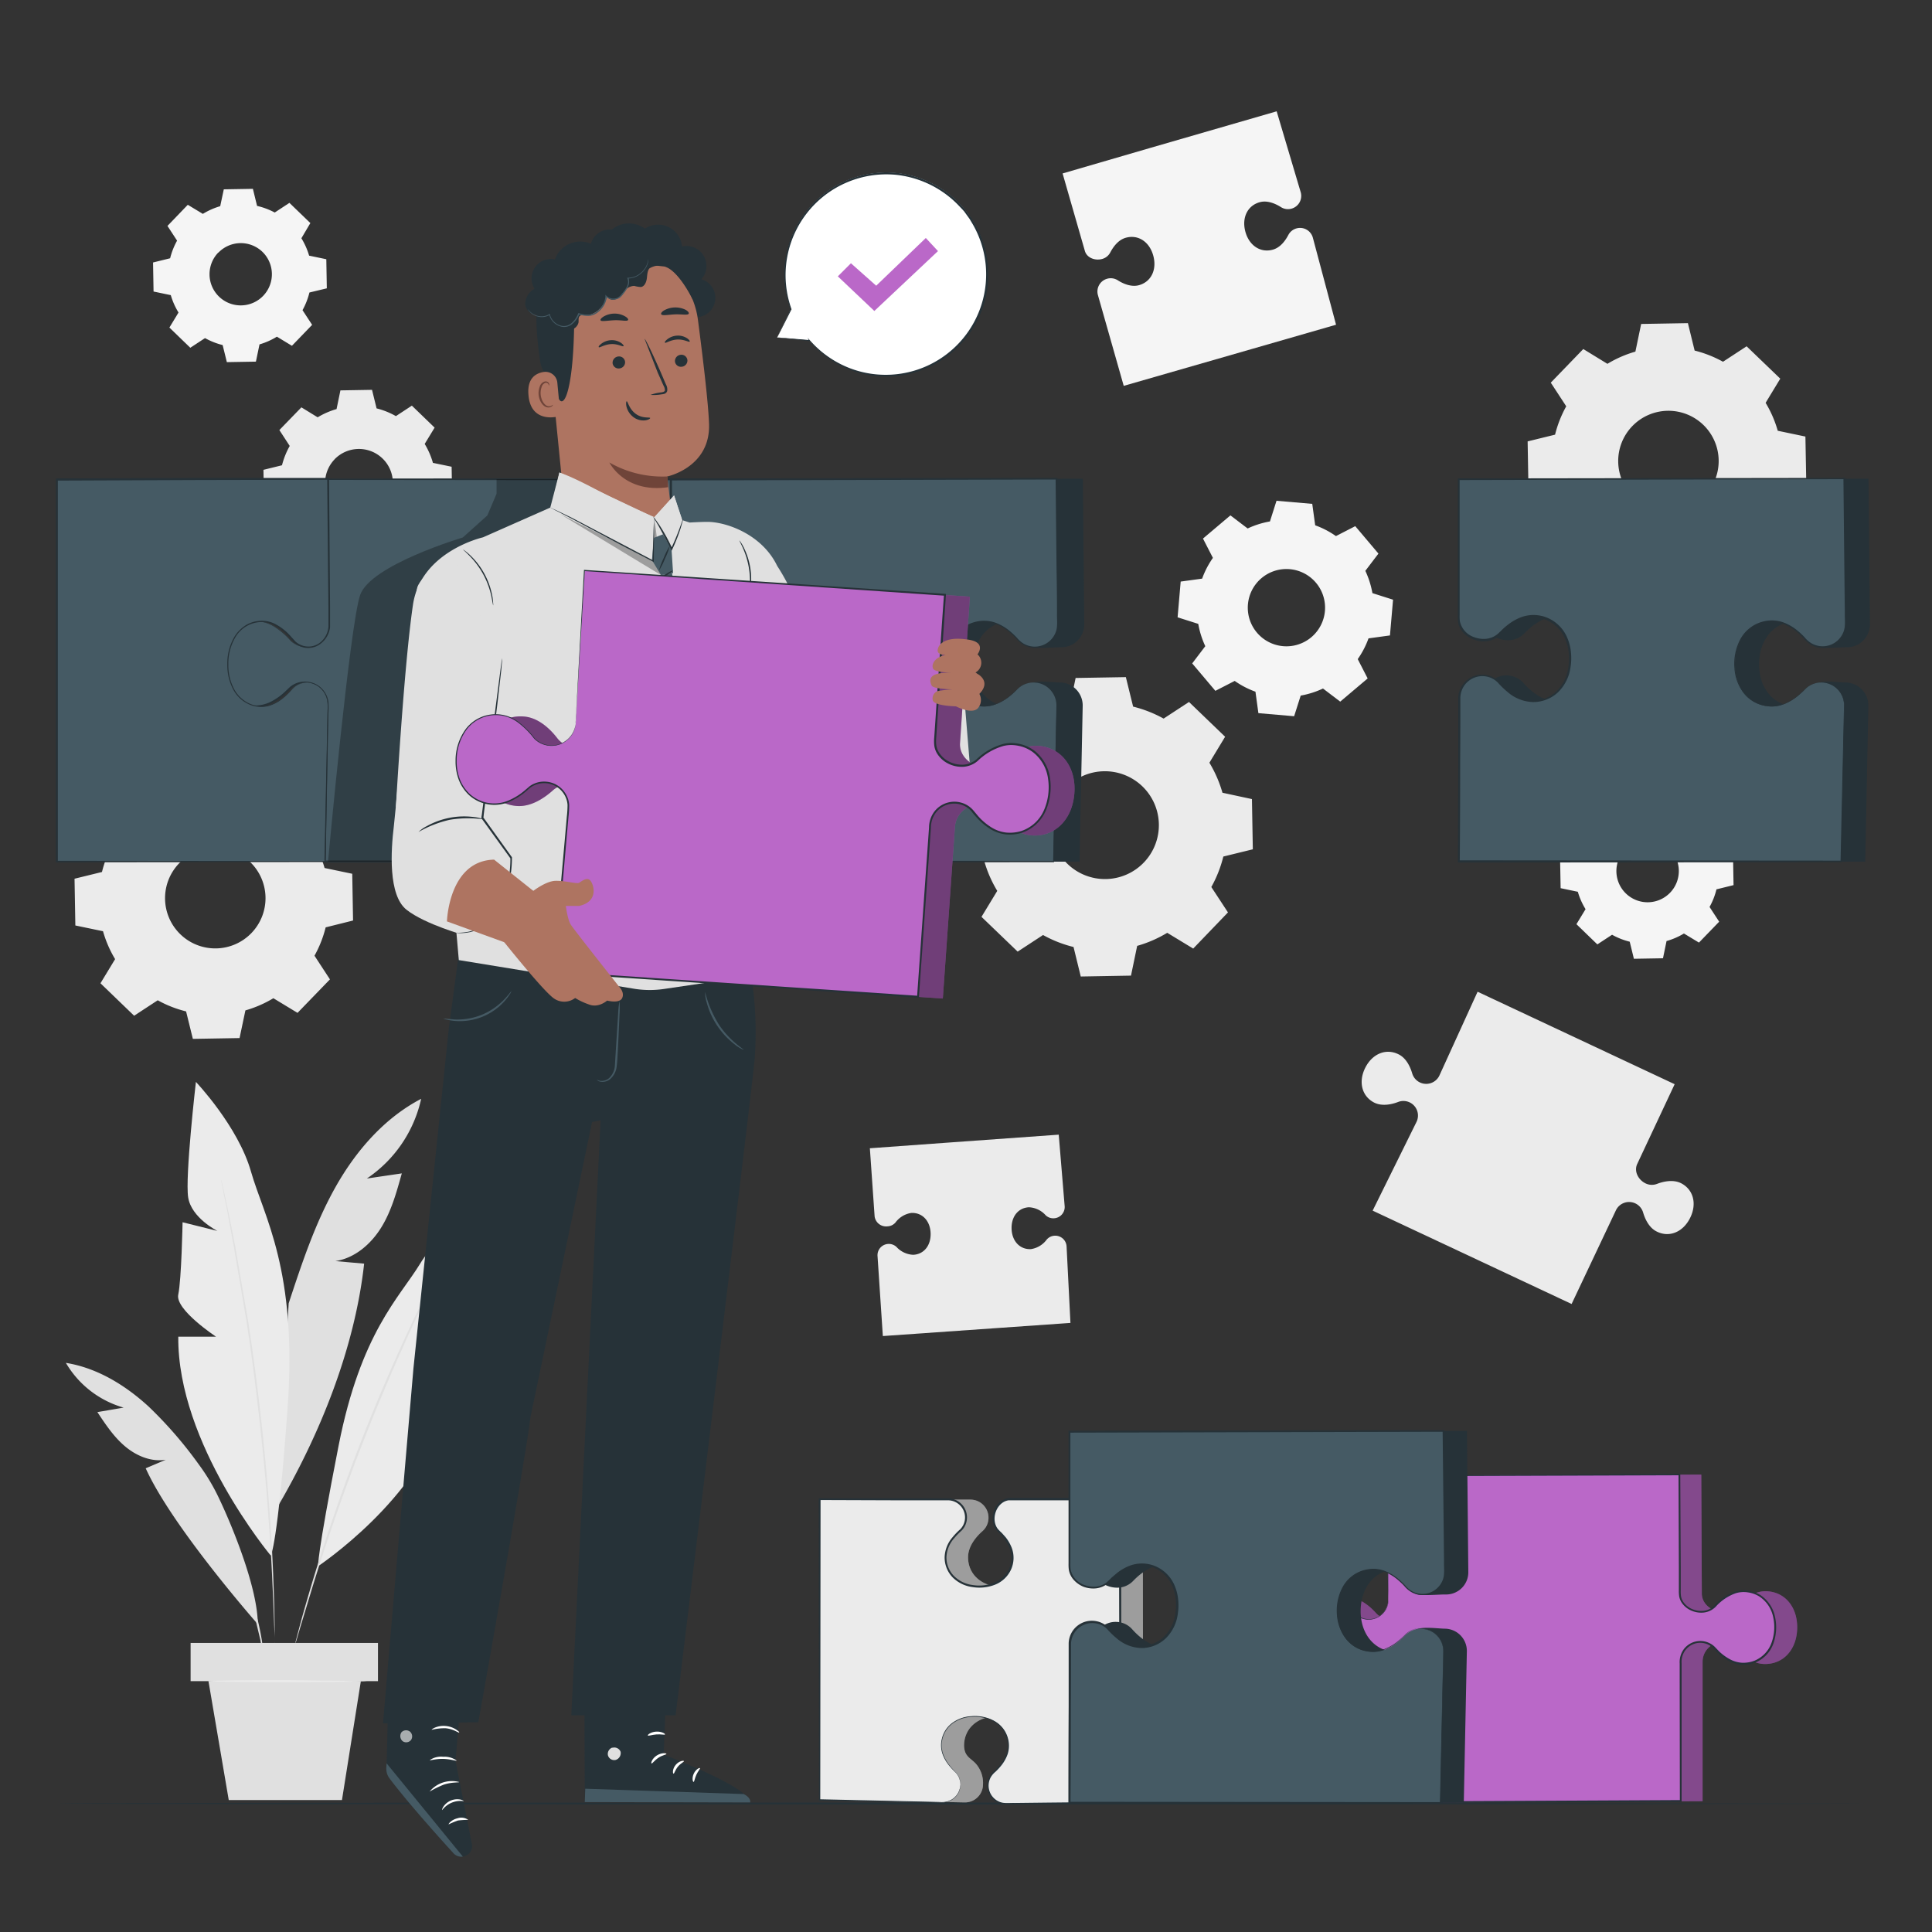
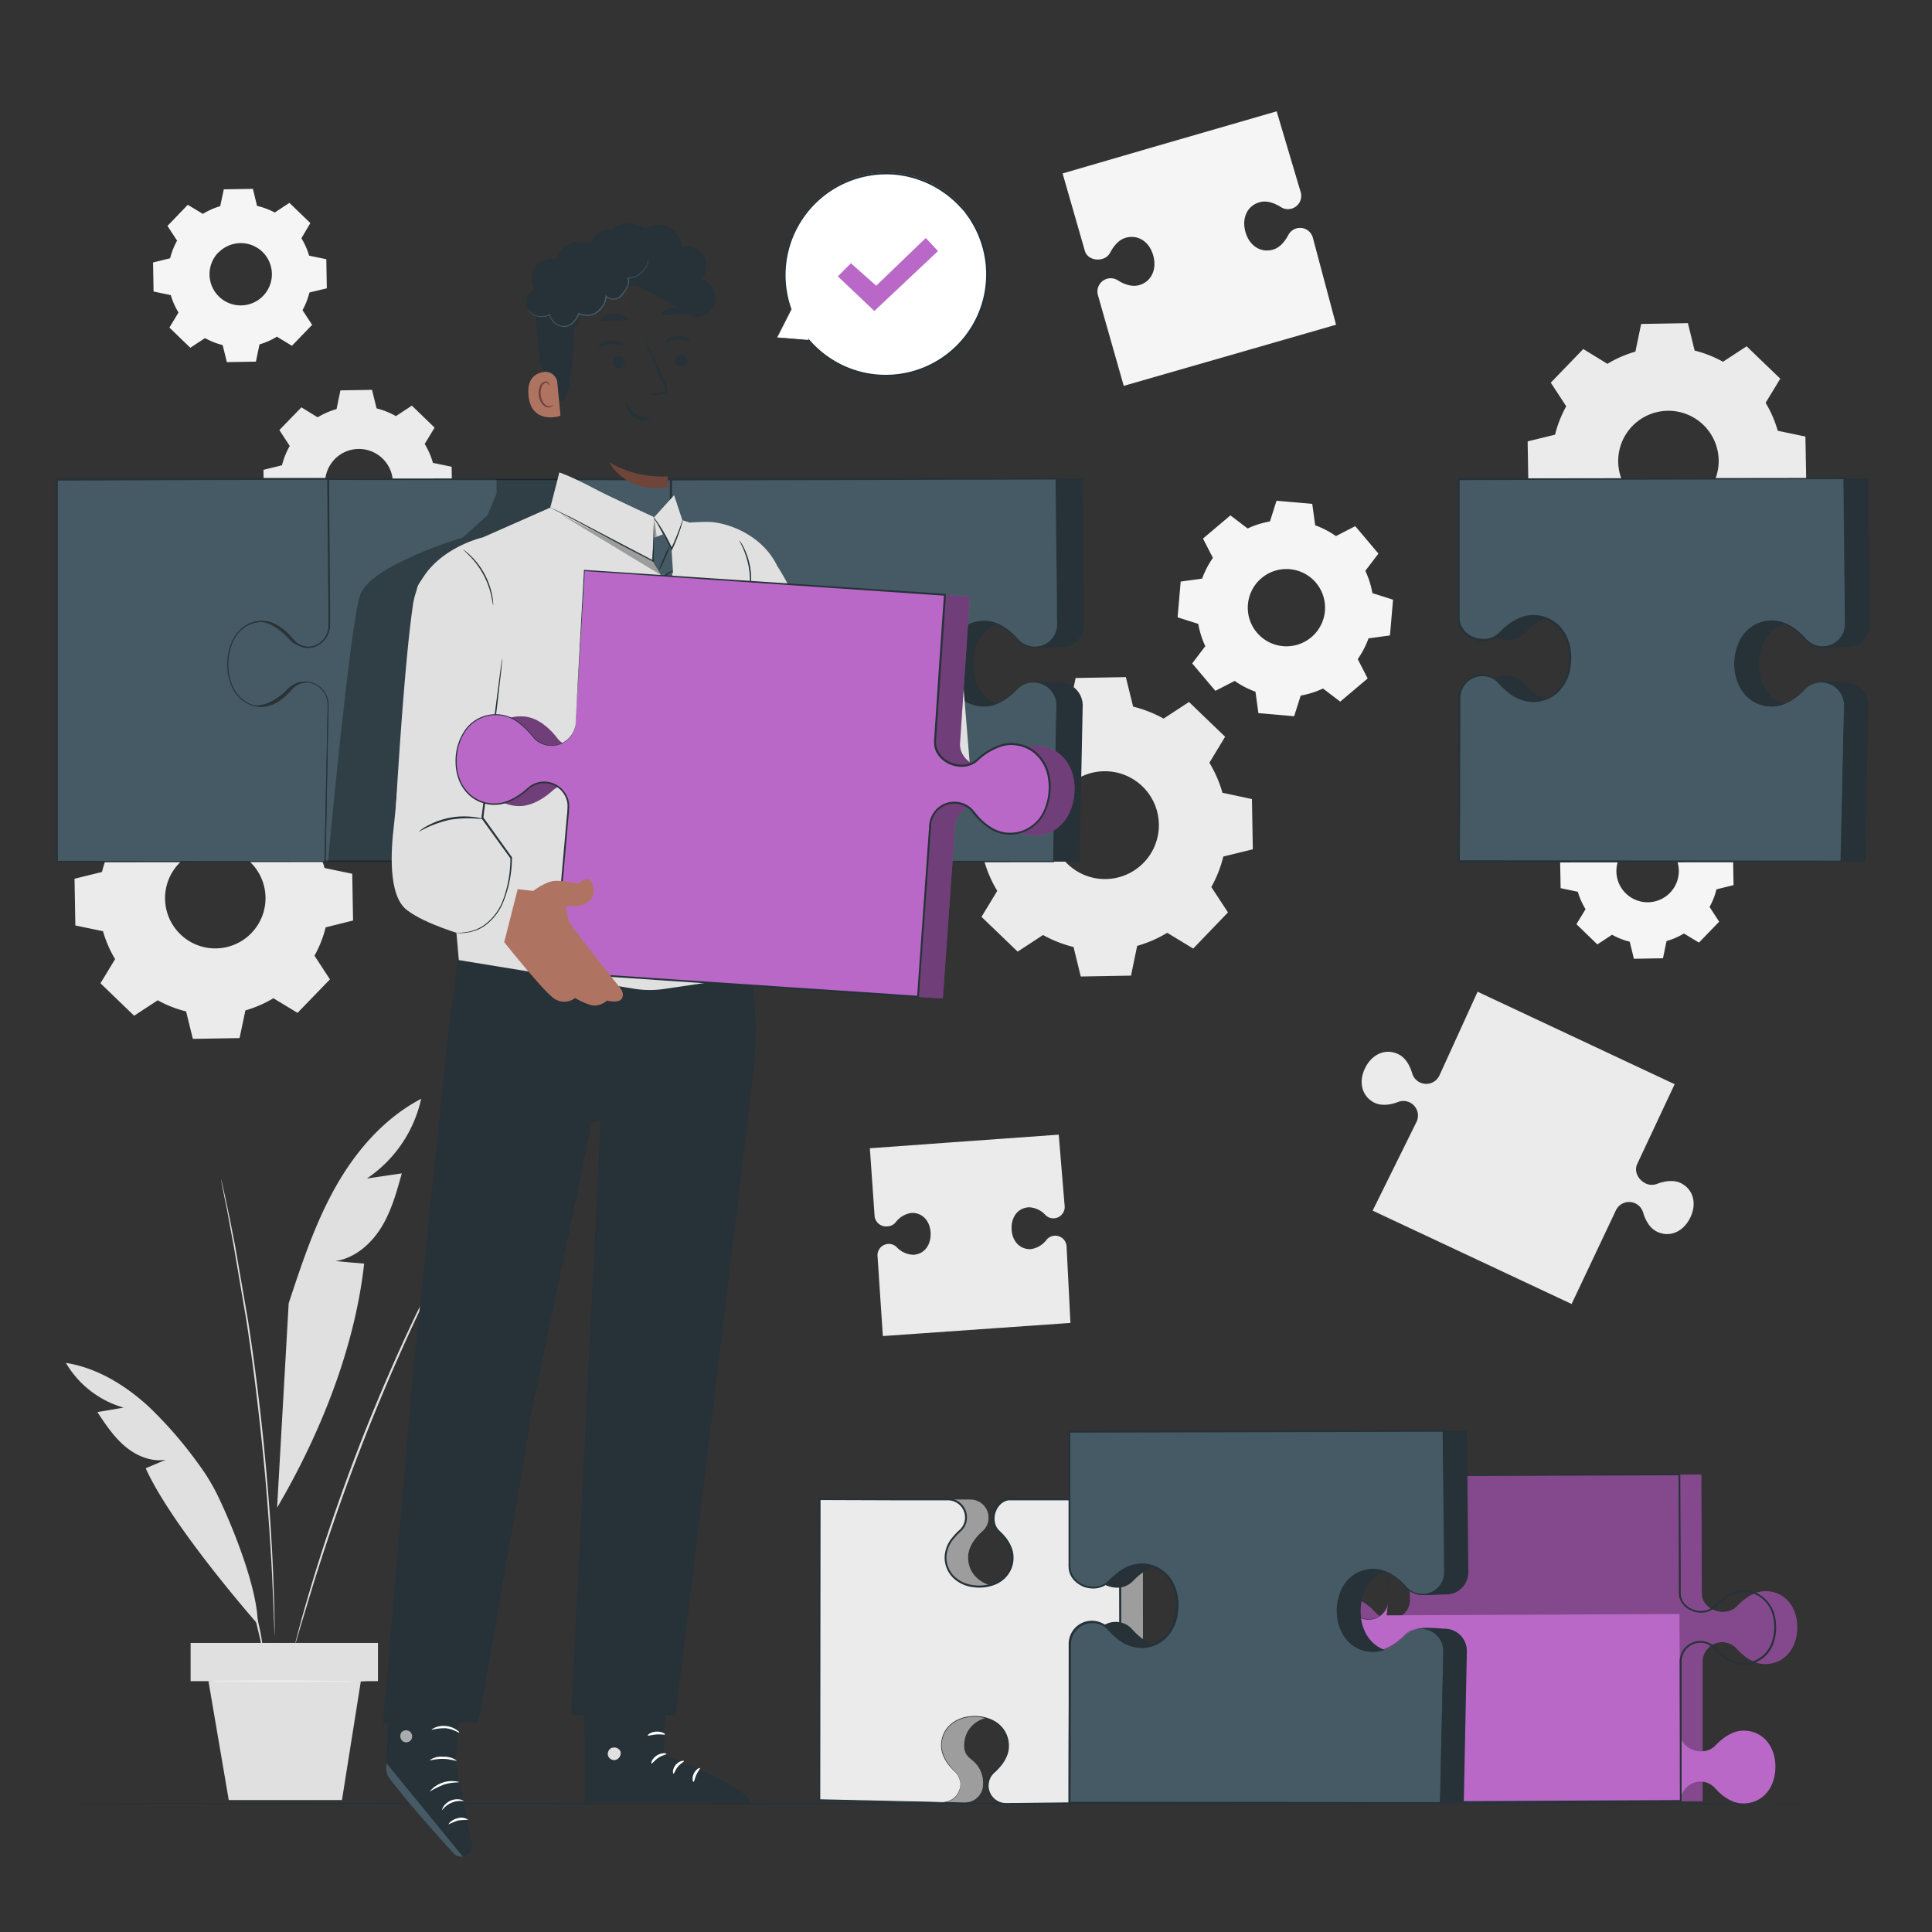
<svg xmlns="http://www.w3.org/2000/svg" width="500" height="500">
  <rect width="100%" height="100%" fill="#333333" stroke="none" />
  <style>.B{fill:#263238}.C{fill:#455a64}.D{fill:#e0e0e0}.E{fill:#ebebeb}.F{fill:#ba68c8}.G{fill:#ae7461}</style>
  <path d="M372.49,278.4a3.78,3.78,0,0,1-7-.56c-.46-1.58-1.48-4-3.58-5-3.24-1.6-6.79-.12-8.61,3.55s-.82,7.4,2.42,9c2.09,1,4.63.38,6.16-.22a3.77,3.77,0,0,1,4.7,5.2l-11.34,22.94,51.49,24.16,11.49-24.29a3.78,3.78,0,0,1,7,.56c.46,1.58,1.48,4,3.58,5,3.24,1.6,6.79.12,8.61-3.56s.82-7.39-2.42-9c-2.09-1-4.63-.38-6.16.21a3.71,3.71,0,0,1-3-.15c-1.86-.92-3-3.12-2.12-5l9.69-20.65-51-23.93Z" class="E" />
  <path d="M297.45,38.35,275,44.89l5.75,20c.49,1.83,2.62,2.63,4.45,2.14a3.36,3.36,0,0,0,2.13-1.68c.7-1.33,2-3.29,4.1-3.84,3.18-.85,6.09,1.1,7.05,4.71s-.58,6.75-3.77,7.6c-2.05.54-4.2-.49-5.46-1.3a3.39,3.39,0,0,0-2.69-.39,3.43,3.43,0,0,0-2.43,4.2l6.69,23.53,33.12-9.53,19.44-5.6,2.39-.69-6-22.51a3.43,3.43,0,0,0-4.2-2.43,3.39,3.39,0,0,0-2.13,1.68c-.7,1.33-2,3.3-4.1,3.85-3.18.85-6.09-1.11-7.05-4.71s.58-6.75,3.77-7.6c2.05-.55,4.2.49,5.46,1.29a3.39,3.39,0,0,0,2.69.4,3.43,3.43,0,0,0,2.43-4.2l-6.24-21-32.92,9.53" fill="#f5f5f5" />
  <path d="M245 295.73l-19.88 1.44 1.23 17.63a3 3 0 0 0 3.32 2.58 2.87 2.87 0 0 0 2.08-1 6.23 6.23 0 0 1 4.09-2.47c2.8-.14 4.87 2 5 5.18s-1.68 5.51-4.48 5.65a6.21 6.21 0 0 1-4.32-2 2.88 2.88 0 0 0-2.17-.81 2.92 2.92 0 0 0-2.77 3.06l1.38 20.78 29.27-2.05 17.16-1.2 2.12-.15-1-19.79a2.93 2.93 0 0 0-3.07-2.78 2.87 2.87 0 0 0-2.07 1 6.22 6.22 0 0 1-4.09 2.47c-2.8.14-4.87-2-5-5.18s1.68-5.51 4.48-5.65a6.17 6.17 0 0 1 4.32 2.05 2.84 2.84 0 0 0 2.17.8 2.92 2.92 0 0 0 2.77-3.06L274 293.65l-29 2.08" class="E" />
  <path d="M109,284.37c-9.58,5-16.94,13.52-22.22,22.93s-8.69,19.75-12.07,30l-3,52.89c11.15-19,20.11-41.28,22.53-63.16l-7.43-.66c5-.76,9.16-4.37,11.82-8.64s4-9.21,5.36-14.06L94.94,305A33.56,33.56,0,0,0,109,284.37Z" class="D" />
-   <path d="M70.07 402.58s-24.21-29-23.93-56.64h9.78s-10.63-7-9.79-10.9 1.12-18.72 1.12-18.72l9 2.24s-6.71-3.36-7.55-8.66 2-29.9 2-29.9 10.9 11.45 14.25 23.19 12.05 25.43 9.48 61.19-4.36 38.2-4.36 38.2zm12.27 2.74s26.23-17.47 32.06-39.78l-7.86-2.14s10.07-3.29 10.25-6.62 3.21-15.29 3.21-15.29l-7.68-.16s6.13-1.23 8-5.32 5-24.46 5-24.46-11.32 6.82-16.62 15.53-15.33 17.78-21.08 47.1-5.28 31.14-5.28 31.14z" class="E" />
  <g class="D">
    <path d="M57.22 305.26a1.31 1.31 0 0 1 .09.3l.22.89.77 3.44 1.16 5.46 1.42 7.24 3.27 18.94c1.13 7.14 2.18 15 3.15 23.33s1.69 16.22 2.25 23.43a522.43 522.43 0 0 1 1.15 19.19l.26 7.38.12 5.58v3.52.92.31a1.61 1.61 0 0 1 0-.31v-.92c0-.84-.08-2-.13-3.52l-.21-5.57-.34-7.37c-.26-5.46-.7-12-1.25-19.17s-1.35-15.12-2.3-23.41-2-16.16-3.11-23.31l-3.22-18.95-1.35-7.26c-.35-2.14-.76-4-1.07-5.47l-.68-3.45c-.06-.38-.12-.68-.16-.91a1.77 1.77 0 0 1-.04-.31zm9.49 115.07s-22.16-25.14-29-40.34l5.2-2.21c-3.77.62-7.62-1-10.54-3.46s-5.06-5.69-7.17-8.87l6.8-1.16a25.37 25.37 0 0 1-14.95-11.58c8.08 1.29 15.38 5.77 21.4 11.29a106.85 106.85 0 0 1 13 15 51.36 51.36 0 0 1 5 8.28c3.73 7.72 10.27 23.82 10.26 33.05zm48.04-94.15a1.42 1.42 0 0 1-.1.26l-.34.73L113 330l-4.9 10.29a546.32 546.32 0 0 0-14.76 34.51c-5.3 13.68-9.5 26.31-12.34 35.49l-3.3 10.9-.88 3-.24.77c-.06.17-.1.26-.1.26a.78.78 0 0 1 0-.27c.06-.21.12-.47.2-.78l.79-3c.69-2.6 1.75-6.35 3.14-11 2.76-9.22 6.92-21.86 12.21-35.56s10.73-25.85 14.89-34.53l5.05-10.22 1.43-2.75.38-.71a1 1 0 0 1 .18-.22z" />
    <path d="M68.59 431.1a1.33 1.33 0 0 1-.11-.46l-.23-1.33-.87-4.89-1.7-7.16c-.7-2.68-1.67-5.56-2.79-8.55l-3.56-8.27-3.46-6.5-2.57-4.24-.72-1.15a2.73 2.73 0 0 1-.22-.42 2.97 2.97 0 0 0 .31.36l.8 1.09 2.72 4.17 3.57 6.47c1.25 2.47 2.48 5.3 3.62 8.3s2 5.93 2.76 8.62 1.25 5.14 1.6 7.21l.71 4.93.13 1.35a1.67 1.67 0 0 1 .01.47z" />
    <path d="M49.33 425.19h48.49v9.89H49.33z" />
    <path d="M53.95 435.08l5.25 30.77h29.3l4.89-30.77H53.95z" />
  </g>
  <path d="M94.85 435.08c0 .14-9.17.26-20.49.26s-20.48-.12-20.48-.26 9.17-.26 20.48-.26l20.49.26zM269 186.54a31.63 31.63 0 0 1 7.77-3.38l1.6-7.7 13-.22 1.88 7.63a32.21 32.21 0 0 1 7.89 3.1l6.57-4.3 9.35 9-4.07 6.72a32 32 0 0 1 3.38 7.77l7.63 1.64.23 13-7.63 1.87a31.85 31.85 0 0 1-3.11 7.89l4.31 6.57-9 9.36-6.72-4.08a31.87 31.87 0 0 1-7.78 3.38l-1.6 7.7-13 .23-1.87-7.64a31.66 31.66 0 0 1-7.89-3.1l-6.57 4.3-9.36-9 4.08-6.72a31.42 31.42 0 0 1-3.38-7.77l-7.7-1.6-.23-13 7.64-1.87a31.82 31.82 0 0 1 3.1-7.89l-4.31-6.57 9-9.35 6.72 4.07zm6.93 17.32a13.95 13.95 0 1 0 19.72-.35 14 14 0 0 0-19.77.35zM416 94.16a29.56 29.56 0 0 1 7.24-3.16l1.49-7.16 12.1-.21 1.74 7.1a30.06 30.06 0 0 1 7.34 2.89l6.11-4 8.71 8.38-3.79 6.25a29.63 29.63 0 0 1 3.14 7.23l7.16 1.5.22 12.09-7.11 1.75a29.66 29.66 0 0 1-2.89 7.34l4 6.11-8.4 8.71-6.25-3.79a29.69 29.69 0 0 1-7.24 3.14l-1.49 7.16-12.1.21-1.74-7.1a29.75 29.75 0 0 1-7.34-2.89l-6.12 4-8.7-8.41 3.79-6.25a29.49 29.49 0 0 1-3.15-7.23l-7.16-1.49-.21-12.1 7.1-1.74a29.75 29.75 0 0 1 2.89-7.34l-4-6.12 8.41-8.7 6.25 3.83zm6.45 16.11a13 13 0 1 0 18.36-.32 13 13 0 0 0-18.36.32zM39.93 207.28a29.46 29.46 0 0 1 7.23-3.14l1.49-7.14 12.1-.22 1.74 7.11a29 29 0 0 1 7.34 2.89l6.12-4 8.7 8.4-3.79 6.25a29.73 29.73 0 0 1 3.14 7.21l7.16 1.49.21 12.1-7.09 1.77a29.75 29.75 0 0 1-2.89 7.34l4 6.12-8.39 8.67-6.25-3.79a30 30 0 0 1-7.24 3.15L62 268.65l-12.09.21-1.75-7.11a29.63 29.63 0 0 1-7.34-2.88l-6.11 4-8.71-8.4 3.79-6.25a29.53 29.53 0 0 1-3.13-7.22l-7.16-1.49-.21-12.1 7.1-1.74a29.66 29.66 0 0 1 2.89-7.34l-4-6.11 8.4-8.71 6.26 3.79zm6.45 16.12a13 13 0 1 0 18.35-.32 13 13 0 0 0-18.35.32zM82.21 108a20 20 0 0 1 4.89-2.13l1-4.84 8.18-.14 1.18 4.8a19.91 19.91 0 0 1 5 2l4.13-2.71 5.89 5.69-2.57 4.22a19.85 19.85 0 0 1 2.13 4.9l4.84 1 .14 8.18-4.8 1.18a20 20 0 0 1-2 5l2.71 4.14-5.68 5.88-4.25-2.67a20.16 20.16 0 0 1-4.89 2.13l-1 4.84-8.18.14-1.18-4.8a20 20 0 0 1-5-1.95l-4.14 2.71-5.88-5.69 2.56-4.22a20.73 20.73 0 0 1-2.13-4.89l-4.84-1-.14-8.18 4.8-1.18a20.42 20.42 0 0 1 2-5l-2.68-4.11 5.7-5.88 4.21 2.58zm4.36 10.9a8.77 8.77 0 1 0 12.43-.24 8.78 8.78 0 0 0-12.43.22z" class="E" />
  <path d="M52.49 55.36a18.43 18.43 0 0 1 4.5-2l.93-4.36 7.53-.13 1.08 4.42A18.42 18.42 0 0 1 71.1 55l3.8-2.5 5.42 5.23L78 61.66a18.68 18.68 0 0 1 2 4.5l4.45.93.13 7.53-4.5 1.08a18.55 18.55 0 0 1-1.79 4.57l2.49 3.8-5.23 5.42-3.89-2.36a18.26 18.26 0 0 1-4.5 2l-.93 4.46-7.52.13-1.09-4.42a18.51 18.51 0 0 1-4.56-1.8L49.25 90l-5.41-5.23 2.36-3.89a18.29 18.29 0 0 1-2-4.5l-4.46-.93-.13-7.52 4.42-1.09a18.36 18.36 0 0 1 1.8-4.56l-2.49-3.81L48.6 53l3.89 2.35zm4 10a8.07 8.07 0 1 0 11.41-.2 8.07 8.07 0 0 0-11.39.23zm360.1 144.45a18.1 18.1 0 0 1 4.5-1.95l.92-4.46 7.53-.13 1.08 4.42a18.42 18.42 0 0 1 4.57 1.8L439 207l5.42 5.23-2.36 3.89a18.68 18.68 0 0 1 2 4.5l4.45.93.13 7.52-4.42 1.09a18 18 0 0 1-1.79 4.56l2.49 3.81-5.23 5.41-3.89-2.35a18.1 18.1 0 0 1-4.5 1.95l-.92 4.46-7.53.13-1.08-4.42a18.42 18.42 0 0 1-4.57-1.8l-3.81 2.5-5.41-5.23 2.36-3.89a18.29 18.29 0 0 1-2-4.5l-4.45-.93-.14-7.53 4.42-1.08a18.58 18.58 0 0 1 1.8-4.57l-2.49-3.8 5.23-5.42 3.89 2.36zm4 10a8.08 8.08 0 1 0 11.42-.2 8.07 8.07 0 0 0-11.41.23zm-97.7-83.04a22.76 22.76 0 0 1 5.77-1.82l1.7-5.35 9.25.8.76 5.55a22.5 22.5 0 0 1 5.37 2.79l5-2.57 6 7.1-3.39 4.46a23.19 23.19 0 0 1 1.83 5.77l5.34 1.7-.8 9.25-5.55.76a22.68 22.68 0 0 1-2.79 5.37l2.57 5-7.1 6-4.46-3.39a23.19 23.19 0 0 1-5.77 1.83l-1.7 5.34-9.25-.8-.76-5.55a22.68 22.68 0 0 1-5.37-2.79l-5 2.57-6-7.1 3.39-4.46a22.76 22.76 0 0 1-1.82-5.77l-5.35-1.7.8-9.25 5.55-.76a22.68 22.68 0 0 1 2.79-5.37l-2.57-5 7.1-6 4.46 3.39zm3.65 12.8a10 10 0 1 0 14 1.21 10 10 0 0 0-14-1.21z" fill="#f5f5f5" />
  <path d="M482.6 466.75c0 .15-104.76.26-233.95.26s-234-.11-234-.26 104.74-.26 234-.26l233.95.26z" class="B" />
  <use href="#B" class="D" />
  <g opacity=".3">
    <use href="#B" />
  </g>
  <path d="M248.53 461.85a4.59 4.59 0 0 0-1.4-3.42c-1.47-1.41-3.54-3.91-3.48-6.81.09-4.48 3.73-7.54 8.81-7.44s8.61 3.3 8.52 7.78c-.05 2.89-2.22 5.31-3.74 6.66a4.67 4.67 0 0 0 3 8.13l29.74-.28.02-46.64-.12-31.83H261.6c-2.58 0-4.42 2.43-4.47 5a4.59 4.59 0 0 0 1.4 3.43c1.47 1.41 3.54 3.91 3.48 6.8-.09 4.48-3.74 7.55-8.82 7.45s-8.6-3.31-8.52-7.79c.06-2.89 2.22-5.31 3.75-6.66a4.59 4.59 0 0 0 1.53-3.37 4.67 4.67 0 0 0-4.58-4.76l-33.3-.11v77.83l31.7.64a4.67 4.67 0 0 0 4.76-4.61z" class="E" />
  <path d="M248.53 461.85a3.28 3.28 0 0 1 0 .66 4.55 4.55 0 0 1-.69 1.84 4.77 4.77 0 0 1-2.53 1.93 5.52 5.52 0 0 1-2.06.21h-2.36l-28.78-.51h-.15v-.15l-.08-77.83v-.23h.24 20.16 10.51 2.67a4.93 4.93 0 0 1 4.7 5.87 4.81 4.81 0 0 1-1.33 2.51 17.36 17.36 0 0 0-1.89 1.95 7.79 7.79 0 0 0-2 4.87 6.84 6.84 0 0 0 1.93 4.88 8.34 8.34 0 0 0 4.83 2.35 10.58 10.58 0 0 0 5.46-.54 7.2 7.2 0 0 0 4-3.67 6.83 6.83 0 0 0 .12-5.41 10.28 10.28 0 0 0-1.43-2.43 14 14 0 0 0-.94-1.08c-.31-.35-.7-.66-1-1.09a4.83 4.83 0 0 1-1-2.41 5.84 5.84 0 0 1 .32-2.56 4.85 4.85 0 0 1 3.71-3.31c.89-.09 1.66 0 2.5-.05h26.7v.35l.11 78.51v.21H290l-18.73.16-8.66.07h-2.08a5.12 5.12 0 0 1-2.08-.38 4.9 4.9 0 0 1-2.72-3 4.84 4.84 0 0 1 .42-3.89 5.44 5.44 0 0 1 1.27-1.46 14.37 14.37 0 0 0 1.26-1.33 9.58 9.58 0 0 0 1.78-3.06 6.63 6.63 0 0 0 .23-3.36 7 7 0 0 0-3.65-5 10.35 10.35 0 0 0-5.67-1.14 9 9 0 0 0-4.88 1.73 7 7 0 0 0-2.53 3.77 6.84 6.84 0 0 0 .07 3.92 10.21 10.21 0 0 0 1.57 2.92 20.06 20.06 0 0 0 1.76 2 4.59 4.59 0 0 1 1 1.67 5.16 5.16 0 0 1 .2 1.16 2.29 2.29 0 0 1 0 .39 5.59 5.59 0 0 0-.26-1.53 4.53 4.53 0 0 0-1-1.63 18.81 18.81 0 0 1-1.79-1.95 10 10 0 0 1-1.62-2.94 7 7 0 0 1-.1-4 7.11 7.11 0 0 1 2.58-3.89 9.19 9.19 0 0 1 5-1.8 10.45 10.45 0 0 1 5.81 1.15 7.31 7.31 0 0 1 3.81 5.17 7.12 7.12 0 0 1-.22 3.51 10 10 0 0 1-1.83 3.16 15.15 15.15 0 0 1-1.29 1.37 5.46 5.46 0 0 0-1.21 1.38 4.52 4.52 0 0 0 2.16 6.39c1.21.54 2.63.29 4 .33l8.65-.1 18.72-.19-.21.21-.19-78.51.26.26h-19.08-9.74c-3.15.47-4.73 4.94-2.74 7.45a13.25 13.25 0 0 0 1 1l1 1.12a10.75 10.75 0 0 1 1.5 2.56 7.36 7.36 0 0 1-.13 5.82 7.67 7.67 0 0 1-4.24 3.93 11.1 11.1 0 0 1-5.73.57 8.85 8.85 0 0 1-5.12-2.5 7.4 7.4 0 0 1-2.08-5.24 8.3 8.3 0 0 1 2.08-5.19 16.56 16.56 0 0 1 1.93-2 4.3 4.3 0 0 0 1.19-2.25 4.44 4.44 0 0 0-4.21-5.27h-2.66-10.52l-20.16-.07.24-.24-.08 77.83-.15-.15 28.78.65 2.35.06a5.48 5.48 0 0 0 2-.19 4.63 4.63 0 0 0 2.5-1.86 4.82 4.82 0 0 0 .72-1.79l.05-.67z" class="B" />
  <use href="#C" class="F" />
  <g opacity=".3">
    <use href="#C" />
  </g>
-   <path d="M359.26 414.1a5.08 5.08 0 0 1-5.15 5 5 5 0 0 1-3.66-1.65c-1.48-1.65-4.11-4-7.25-4-4.87-.07-8.33 3.78-8.42 9.29s3.27 9.47 8.13 9.54c3.14.05 5.85-2.21 7.37-3.82A5.08 5.08 0 0 1 359 432l-.54 34.42 76.53-.35v-36.16a5.07 5.07 0 0 1 8.81-3.35c1.48 1.65 4.11 4 7.25 4 4.87.07 8.33-3.77 8.42-9.29s-3.27-9.47-8.13-9.54c-3.14-.05-5.85 2.21-7.37 3.82a5 5 0 0 1-3.72 1.53c-2.8 0-5.5-2-5.46-4.83l-.14-30.71-75.79.35z" class="F" />
+   <path d="M359.26 414.1a5.08 5.08 0 0 1-5.15 5 5 5 0 0 1-3.66-1.65c-1.48-1.65-4.11-4-7.25-4-4.87-.07-8.33 3.78-8.42 9.29s3.27 9.47 8.13 9.54c3.14.05 5.85-2.21 7.37-3.82A5.08 5.08 0 0 1 359 432l-.54 34.42 76.53-.35a5.07 5.07 0 0 1 8.81-3.35c1.48 1.65 4.11 4 7.25 4 4.87.07 8.33-3.77 8.42-9.29s-3.27-9.47-8.13-9.54c-3.14-.05-5.85 2.21-7.37 3.82a5 5 0 0 1-3.72 1.53c-2.8 0-5.5-2-5.46-4.83l-.14-30.71-75.79.35z" class="F" />
  <g class="B">
    <path d="M359.26 414.1v-.54l-.05-1.6-.12-6.25-.4-23.74v-.14h.14l75.79-.43h.23v.22l.12 23.78v6.23a8.2 8.2 0 0 0 .08 1.51 4 4 0 0 0 .55 1.38 5.2 5.2 0 0 0 2.31 1.9 5.9 5.9 0 0 0 3 .46 4.69 4.69 0 0 0 2.71-1.31 13.1 13.1 0 0 1 5.45-3.68 7.81 7.81 0 0 1 1.67-.31 8.42 8.42 0 0 1 4.89 1.25 8.91 8.91 0 0 1 3.74 5.58 12.71 12.71 0 0 1-.38 6.83 8.4 8.4 0 0 1-4.66 5 8.66 8.66 0 0 1-3.49.61 8 8 0 0 1-3.42-1 13.18 13.18 0 0 1-2.86-2.1c-.43-.4-.84-.87-1.22-1.26a4.77 4.77 0 0 0-4.65-1.15 4.88 4.88 0 0 0-2.66 1.93 5.16 5.16 0 0 0-.83 3.23v3.57 32 .26h-.2l-76.53.31h-.23v-.23q.19-11.68.37-22.35.09-5.33.17-10.37a20.27 20.27 0 0 0 0-2.47 4.73 4.73 0 0 0-.89-2.17 4.89 4.89 0 0 0-6.17-1.49A6.18 6.18 0 0 0 350 429a13.63 13.63 0 0 1-3.71 2.63 7.91 7.91 0 0 1-8.22-.94 9.54 9.54 0 0 1-3.36-7 11.16 11.16 0 0 1 1.73-6.91 7.91 7.91 0 0 1 10.85-2.21 17.53 17.53 0 0 1 3.68 3.21 5 5 0 0 0 7.93-1.85 5.49 5.49 0 0 0 .41-1.84v.48a5.13 5.13 0 0 1-.34 1.39 5 5 0 0 1-1.34 1.9 5.12 5.12 0 0 1-6.76.06 18 18 0 0 0-3.67-3.17 7.7 7.7 0 0 0-10.6 2.25 10.89 10.89 0 0 0-1.6 6.7 9.22 9.22 0 0 0 3.26 6.76 7.58 7.58 0 0 0 7.89.88 13 13 0 0 0 3.6-2.58 6.51 6.51 0 0 1 1.83-1.48 5.15 5.15 0 0 1 2.34-.57 5.27 5.27 0 0 1 5.26 4.5 21.43 21.43 0 0 1 0 2.53q-.07 5-.15 10.37-.17 10.65-.34 22.35l-.22-.22 76.53-.38-.25.25-.05-32v-3.56a5.71 5.71 0 0 1 .92-3.53 5.34 5.34 0 0 1 6.57-1.88 5.12 5.12 0 0 1 1.53 1l1.21 1.26a12.81 12.81 0 0 0 2.75 2 7.47 7.47 0 0 0 3.2.92 8.09 8.09 0 0 0 3.27-.57 7.88 7.88 0 0 0 4.37-4.74 12 12 0 0 0 .37-6.53 8.32 8.32 0 0 0-3.52-5.27 7.46 7.46 0 0 0-3-1.1 7 7 0 0 0-3.15.21 12.61 12.61 0 0 0-5.24 3.55 5.19 5.19 0 0 1-3 1.45 6.36 6.36 0 0 1-3.26-.5 5.65 5.65 0 0 1-2.52-2.09 4.58 4.58 0 0 1-.62-1.54 9 9 0 0 1-.09-1.62q0-3.14 0-6.22l-.09-23.77.22.22-75.79.25.17-.05.27 23.75V412v1.6l-.01.5z" />
    <path d="M373.93 421.5c-1.58 0-6.58-.72-7.68.43-1.74 1.81-1.36 5.66-4.93 5.59-5.53-.11-9.31-4.6-9.18-10.87s4.07-10.61 9.6-10.5c3.56.06 2.49 5.54 4.85 6.41 1.4.51 5.93.06 7.52.09A5.75 5.75 0 0 0 380 407l-.35-36.68-57.52.08-39.3.1v34.87c-.06 3.18 3 5.46 6.18 5.52a5.68 5.68 0 0 0 4.22-1.72c1.74-1.82 4.83-4.37 8.39-4.3 5.53.11 9.31 4.61 9.19 10.87s-4.08 10.61-9.6 10.51c-3.57-.07-6.55-2.74-8.22-4.62a5.67 5.67 0 0 0-4.15-1.89 5.75 5.75 0 0 0-5.87 5.64l-.14 41.07h96l.79-39.09a5.76 5.76 0 0 0-5.69-5.86z" />
  </g>
  <path d="M367.87 421.5a5.68 5.68 0 0 0-4.22 1.73c-1.74 1.81-4.82 4.36-8.39 4.29-5.53-.11-9.3-4.6-9.18-10.87s4.07-10.61 9.6-10.5c3.57.06 6.55 2.73 8.21 4.61a5.68 5.68 0 0 0 4.16 1.89 5.75 5.75 0 0 0 5.87-5.64l-.35-36.68-57.52.08-39.3.1v34.87c-.06 3.18 3 5.46 6.18 5.52a5.72 5.72 0 0 0 4.23-1.72c1.74-1.82 4.82-4.37 8.38-4.3 5.53.11 9.31 4.61 9.19 10.87s-4.07 10.61-9.6 10.51c-3.57-.07-6.55-2.74-8.22-4.62a5.66 5.66 0 0 0-4.15-1.89 5.75 5.75 0 0 0-5.87 5.64l-.14 41.07h96l.79-39.09a5.76 5.76 0 0 0-5.67-5.87z" class="C" />
  <path d="M367.87 421.5a4.22 4.22 0 0 1 .82.06 5.52 5.52 0 0 1 2.26.85 5.84 5.84 0 0 1 2.37 3.12 6.92 6.92 0 0 1 .26 2.53l-.05 2.91-.65 35.49v.15h-.15l-96 .08h-.23v-.23q0-12.06.07-24.87v-13-3.3a6 6 0 0 1 7.16-5.73 5.89 5.89 0 0 1 3.07 1.62 21.27 21.27 0 0 0 2.41 2.34 9.63 9.63 0 0 0 6 2.43 8.52 8.52 0 0 0 6.06-2.4 10.31 10.31 0 0 0 2.92-6 13.5 13.5 0 0 0 .1-3.42 10.92 10.92 0 0 0-.78-3.34 8.91 8.91 0 0 0-4.54-4.92 8.51 8.51 0 0 0-6.73-.15 12.57 12.57 0 0 0-3 1.78 20.84 20.84 0 0 0-1.34 1.15 16.12 16.12 0 0 1-1.33 1.25 5.9 5.9 0 0 1-2.95 1.17 7.24 7.24 0 0 1-3.13-.39A6.88 6.88 0 0 1 278 409a5.22 5.22 0 0 1-1.4-2.82 11.8 11.8 0 0 1-.06-1.55V394.1q0-12 0-23.59v-.25h.25l96.82-.14h.21v.21l.2 23.09.09 10.67q0 1.31 0 2.58a6.31 6.31 0 0 1-.48 2.54 5.94 5.94 0 0 1-8.43 2.79 6.92 6.92 0 0 1-1.79-1.56 18.49 18.49 0 0 0-1.64-1.56 11.8 11.8 0 0 0-3.78-2.21 8.43 8.43 0 0 0-4.16-.27 8.7 8.7 0 0 0-6.18 4.51 12.75 12.75 0 0 0-1.41 7 11.16 11.16 0 0 0 2.14 6 8.73 8.73 0 0 0 9.51 3 12.29 12.29 0 0 0 3.6-1.95 22.68 22.68 0 0 0 2.42-2.17 5.58 5.58 0 0 1 2.06-1.16 5 5 0 0 1 1.42-.25 2.89 2.89 0 0 1 .48 0h-.48a5.94 5.94 0 0 0-1.4.28 5.57 5.57 0 0 0-2 1.17 23.48 23.48 0 0 1-2.4 2.21 12.5 12.5 0 0 1-3.63 2 8.67 8.67 0 0 1-4.94.12 8.81 8.81 0 0 1-4.79-3.17A11.32 11.32 0 0 1 346 418a12.94 12.94 0 0 1 1.41-7.16 9 9 0 0 1 6.36-4.67 8.56 8.56 0 0 1 4.31.27 12.09 12.09 0 0 1 3.89 2.25 18 18 0 0 1 1.68 1.59 6.42 6.42 0 0 0 1.72 1.49 5.61 5.61 0 0 0 7.93-2.68c.67-1.5.36-3.26.41-5l-.11-10.67-.25-23.09.22.21-96.82.23.26-.26v34.14a11.89 11.89 0 0 0 .06 1.48 5.4 5.4 0 0 0 3.7 4.11 6.82 6.82 0 0 0 2.9.37 5.51 5.51 0 0 0 2.69-1.07 16 16 0 0 0 1.28-1.22l1.38-1.18a12.72 12.72 0 0 1 3.14-1.85 9 9 0 0 1 7.13.16 9.42 9.42 0 0 1 4.82 5.2 11.92 11.92 0 0 1 .81 3.48 14.06 14.06 0 0 1-.11 3.55 10.79 10.79 0 0 1-3.07 6.28 9.06 9.06 0 0 1-6.42 2.55A10.15 10.15 0 0 1 289 424a20.39 20.39 0 0 1-2.45-2.37 5.35 5.35 0 0 0-2.8-1.48 5.51 5.51 0 0 0-6.57 5.24v3.29q0 6.57-.05 13 0 12.79-.09 24.86l-.24-.24 96 .09-.15.15.79-35.5.07-2.9a6.88 6.88 0 0 0-.24-2.49 5.72 5.72 0 0 0-4.52-4c-.6-.14-.88-.13-.88-.15zm-93.49-244.87c-1.63 0-6.79-.74-7.92.44-1.79 1.87-1.4 5.84-5.08 5.77-5.7-.11-9.59-4.75-9.46-11.21s4.19-10.94 9.89-10.83c3.68.08 2.57 5.72 5 6.61 1.44.53 6.11.07 7.75.1a5.93 5.93 0 0 0 6.05-5.82l-.36-37.8L221 124l-40.51.11V160c-.06 3.28 3.09 5.62 6.37 5.69a5.87 5.87 0 0 0 4.35-1.78c1.79-1.88 5-4.5 8.65-4.43 5.7.11 9.59 4.75 9.46 11.21s-4.19 10.93-9.89 10.82c-3.68-.07-6.75-2.82-8.47-4.76a5.93 5.93 0 0 0-10.33 3.87l-.17 42.38h98.92l.82-40.29a5.94 5.94 0 0 0-5.82-6.08z" class="B" />
  <path d="M267.58 176.63a5.87 5.87 0 0 0-4.35 1.78c-1.79 1.87-5 4.5-8.65 4.43-5.69-.11-9.59-4.75-9.46-11.21s4.2-10.94 9.89-10.83c3.68.08 6.75 2.83 8.47 4.77a5.86 5.86 0 0 0 4.28 1.94 5.93 5.93 0 0 0 6.05-5.82l-.36-37.8-59.28.08-40.51.11V160c-.06 3.28 3.09 5.62 6.37 5.69a5.89 5.89 0 0 0 4.36-1.78c1.79-1.88 5-4.5 8.64-4.43 5.7.11 9.59 4.75 9.47 11.21s-4.2 10.93-9.9 10.82c-3.68-.07-6.75-2.82-8.47-4.76a5.93 5.93 0 0 0-10.33 3.87l-.14 42.38h98.93l.81-40.29a5.94 5.94 0 0 0-5.82-6.08z" class="C" />
  <path d="M267.58 176.63a4.53 4.53 0 0 1 .85.06 5.7 5.7 0 0 1 2.32.89 5.93 5.93 0 0 1 2.44 3.21 6.91 6.91 0 0 1 .27 2.61v3l-.67 36.58v.15h-.15l-98.93.09h-.23V223q0-12.42.07-25.63 0-6.59 0-13.36v-3.4a6.38 6.38 0 0 1 1.09-3.34 6.25 6.25 0 0 1 6.29-2.56 6.16 6.16 0 0 1 3.16 1.67 20.88 20.88 0 0 0 2.48 2.41 10 10 0 0 0 6.23 2.51 8.86 8.86 0 0 0 6.26-2.47 10.73 10.73 0 0 0 3-6.19 14.37 14.37 0 0 0 .1-3.53 11.58 11.58 0 0 0-.8-3.44 9.14 9.14 0 0 0-4.7-5.07 8.74 8.74 0 0 0-6.93-.16 13.37 13.37 0 0 0-3.11 1.83 22.67 22.67 0 0 0-1.38 1.19 17.18 17.18 0 0 1-1.37 1.3 6.22 6.22 0 0 1-3 1.2 7.53 7.53 0 0 1-3.23-.41 7.08 7.08 0 0 1-2.72-1.75 5.36 5.36 0 0 1-1.44-2.91 12.49 12.49 0 0 1-.06-1.6v-10.91q0-12.34 0-24.3v-.26h.25l99.79-.14h.21v.21q.12 12.46.21 23.79.06 5.67.1 11v2.66a6.3 6.3 0 0 1-.48 2.61 6.14 6.14 0 0 1-8.68 2.92 7 7 0 0 1-1.84-1.61 17.16 17.16 0 0 0-1.7-1.61 11.94 11.94 0 0 0-3.9-2.27 8.6 8.6 0 0 0-4.29-.29 9 9 0 0 0-6.37 4.66 13.13 13.13 0 0 0-1.45 7.22 11.45 11.45 0 0 0 2.21 6.23 8.8 8.8 0 0 0 4.81 3.21 8.63 8.63 0 0 0 5-.09 12.61 12.61 0 0 0 3.7-2 24.32 24.32 0 0 0 2.5-2.24 5.65 5.65 0 0 1 2.12-1.2 5.75 5.75 0 0 1 1.46-.26 3.15 3.15 0 0 1 .5 0h-.5a6 6 0 0 0-1.44.29 5.63 5.63 0 0 0-2.08 1.21 23 23 0 0 1-2.48 2.27 12.83 12.83 0 0 1-3.73 2 8.79 8.79 0 0 1-5.1.12 9 9 0 0 1-4.93-3.26A11.63 11.63 0 0 1 245 173a13.35 13.35 0 0 1 1.46-7.37 9.26 9.26 0 0 1 6.55-4.82 9 9 0 0 1 4.44.28 12.65 12.65 0 0 1 4 2.32 19 19 0 0 1 1.73 1.64 6.66 6.66 0 0 0 1.77 1.54 5.78 5.78 0 0 0 8.18-2.77c.7-1.54.37-3.36.42-5.13q0-5.34-.11-11-.12-11.33-.25-23.8l.21.21-99.79.23.26-.25v35.18a10.94 10.94 0 0 0 .06 1.53 5.58 5.58 0 0 0 3.87 4.21 6.92 6.92 0 0 0 3 .38 5.67 5.67 0 0 0 2.78-1.1c.46-.34.85-.82 1.32-1.25l1.42-1.23a13.78 13.78 0 0 1 3.23-1.9 9.29 9.29 0 0 1 7.35.16 9.72 9.72 0 0 1 5 5.36 12.29 12.29 0 0 1 .84 3.58 14.93 14.93 0 0 1-.11 3.66 11.3 11.3 0 0 1-3.16 6.48 9.36 9.36 0 0 1-6.62 2.61 10.43 10.43 0 0 1-6.55-2.63 20.92 20.92 0 0 1-2.53-2.44 5.54 5.54 0 0 0-2.89-1.53 5.68 5.68 0 0 0-6.77 5.41v3.39q0 6.77 0 13.37 0 13.18-.09 25.62l-.24-.23 98.93.08-.16.15.82-36.58.07-3a6.91 6.91 0 0 0-.25-2.57 5.84 5.84 0 0 0-2.37-3.17 5.72 5.72 0 0 0-2.28-.91l-.96-.08zm210.13 0c-1.63 0-6.78-.74-7.91.44-1.8 1.87-1.41 5.84-5.09 5.77-5.69-.11-9.59-4.75-9.46-11.21s4.2-10.94 9.89-10.83c3.68.08 2.57 5.72 5 6.61 1.43.53 6.11.07 7.74.1a5.93 5.93 0 0 0 6.05-5.82l-.36-37.8-59.27.11-40.51.11V160c-.06 3.28 3.09 5.62 6.37 5.69a5.89 5.89 0 0 0 4.36-1.78c1.79-1.88 5-4.5 8.64-4.43 5.7.11 9.59 4.75 9.47 11.21s-4.2 10.93-9.9 10.82c-3.67-.07-6.75-2.82-8.47-4.76a5.93 5.93 0 0 0-10.33 3.87l-.14 42.38h98.93l.81-40.29a5.94 5.94 0 0 0-5.82-6.08z" class="B" />
  <path d="M471.47 176.63a5.85 5.85 0 0 0-4.35 1.78c-1.8 1.87-5 4.5-8.65 4.43-5.7-.11-9.59-4.75-9.47-11.21s4.2-10.94 9.9-10.83c3.68.08 6.75 2.83 8.47 4.77a5.84 5.84 0 0 0 4.28 1.94 5.93 5.93 0 0 0 6.05-5.82l-.36-37.8-59.28.08-40.51.11V160c-.07 3.28 3.09 5.62 6.37 5.69a5.87 5.87 0 0 0 4.35-1.78c1.79-1.88 5-4.5 8.65-4.43 5.7.11 9.59 4.75 9.46 11.21s-4.2 10.93-9.89 10.82c-3.68-.07-6.75-2.82-8.47-4.76a5.93 5.93 0 0 0-10.33 3.87l-.14 42.38h98.92l.82-40.29a6 6 0 0 0-5.82-6.08z" class="C" />
  <path d="M471.47 176.63a4.42 4.42 0 0 1 .84.06 5.65 5.65 0 0 1 2.32.89 5.89 5.89 0 0 1 2.45 3.21 7.34 7.34 0 0 1 .27 2.61l-.05 3-.68 36.58v.15h-.15l-98.92.09h-.24V223q0-12.42.08-25.63 0-6.59 0-13.36v-3.4a6.18 6.18 0 0 1 7.37-5.9 6.12 6.12 0 0 1 3.16 1.67 21.67 21.67 0 0 0 2.48 2.41 10 10 0 0 0 6.24 2.51 8.82 8.82 0 0 0 6.25-2.47 10.67 10.67 0 0 0 3-6.19 14.37 14.37 0 0 0 .11-3.53 11.59 11.59 0 0 0-.81-3.44 9.12 9.12 0 0 0-4.69-5.07 8.77 8.77 0 0 0-6.94-.16 13.31 13.31 0 0 0-3.1 1.83 22.67 22.67 0 0 0-1.38 1.19c-.44.41-.84.9-1.37 1.3a6.25 6.25 0 0 1-3 1.2 7.48 7.48 0 0 1-3.22-.41 7.08 7.08 0 0 1-2.72-1.75 5.36 5.36 0 0 1-1.44-2.91 10.9 10.9 0 0 1-.06-1.6v-35.47h.26l99.79-.14h.21v.21q.1 12.46.21 23.79 0 5.67.09 11v2.66a6.31 6.31 0 0 1-.49 2.61 6.13 6.13 0 0 1-8.67 2.92 6.82 6.82 0 0 1-1.84-1.61 18.34 18.34 0 0 0-1.7-1.61 12.14 12.14 0 0 0-3.9-2.27 8.6 8.6 0 0 0-4.29-.29 9 9 0 0 0-6.37 4.66 13.13 13.13 0 0 0-1.45 7.22 11.45 11.45 0 0 0 2.21 6.23 8.78 8.78 0 0 0 4.8 3.21 8.63 8.63 0 0 0 5-.09 12.67 12.67 0 0 0 3.71-2 23.12 23.12 0 0 0 2.49-2.24 5.81 5.81 0 0 1 3.59-1.46 3.15 3.15 0 0 1 .5 0h-.5a6 6 0 0 0-1.45.29 5.68 5.68 0 0 0-2.07 1.21 24 24 0 0 1-2.48 2.27 12.89 12.89 0 0 1-3.74 2 8.75 8.75 0 0 1-5.09.12 8.93 8.93 0 0 1-4.93-3.26 11.72 11.72 0 0 1-2.29-6.34 13.52 13.52 0 0 1 1.46-7.37 9.29 9.29 0 0 1 6.56-4.82 9 9 0 0 1 4.44.28 12.61 12.61 0 0 1 4 2.32 16.71 16.71 0 0 1 1.73 1.64 6.82 6.82 0 0 0 1.77 1.54 5.85 5.85 0 0 0 4.64.48 5.77 5.77 0 0 0 3.54-3.25c.7-1.54.38-3.36.43-5.13q-.06-5.34-.12-11-.12-11.33-.24-23.8l.21.21-99.79.23.25-.25q0 11.94 0 24.31v10.87a11 11 0 0 0 .05 1.53 5.59 5.59 0 0 0 3.83 4.24 6.88 6.88 0 0 0 3 .38 5.6 5.6 0 0 0 2.78-1.1 16.93 16.93 0 0 0 1.33-1.25 18.69 18.69 0 0 1 1.42-1.23 13.78 13.78 0 0 1 3.23-1.9 9.27 9.27 0 0 1 7.34.16 9.69 9.69 0 0 1 5 5.36 12 12 0 0 1 .84 3.58 14.45 14.45 0 0 1-.11 3.66 11.18 11.18 0 0 1-3.16 6.48 9.35 9.35 0 0 1-6.61 2.61 10.44 10.44 0 0 1-6.56-2.63 21.58 21.58 0 0 1-2.52-2.44 5.58 5.58 0 0 0-2.89-1.53 5.7 5.7 0 0 0-6.78 5.41v3.39q0 6.77-.05 13.37 0 13.18-.1 25.62l-.23-.23 98.92.08-.15.15.81-36.58.07-3a7.13 7.13 0 0 0-.24-2.57 5.89 5.89 0 0 0-2.37-3.17 5.75 5.75 0 0 0-2.29-.91c-.55-.01-.84 0-.84-.02z" class="B" />
  <path d="M85.27,161.6a5.93,5.93,0,0,1-6,5.82,5.83,5.83,0,0,1-4.28-1.95c-1.72-1.94-4.79-4.69-8.47-4.76-5.69-.11-9.77,4.37-9.89,10.83s3.76,11.09,9.46,11.2c3.68.08,6.86-2.55,8.65-4.42A5.83,5.83,0,0,1,79,176.54a5.93,5.93,0,0,1,5.82,6.05l-.81,40.29h89.58l.14-42.33a5.93,5.93,0,0,1,6-5.82,5.83,5.83,0,0,1,4.28,2c1.72,1.94,4.79,4.69,8.47,4.76,5.69.11,9.77-4.37,9.89-10.83s-3.77-11.09-9.46-11.2c-3.68-.08-6.86,2.55-8.65,4.42a5.83,5.83,0,0,1-4.35,1.78c-3.28-.06-6.44-2.41-6.37-5.69V124H84.91Z" class="C" />
  <path d="M85.27 161.6v-.63-1.88l-.1-7.31-.39-27.78v-.14h.14l88.72-.09h.22v.23q0 13.36 0 27.83v7.29a9.55 9.55 0 0 0 .09 1.79 4.62 4.62 0 0 0 .64 1.62 6.09 6.09 0 0 0 2.71 2.25 6.86 6.86 0 0 0 3.52.56 5.5 5.5 0 0 0 3.21-1.53 15.26 15.26 0 0 1 6.37-4.26 9.18 9.18 0 0 1 2-.36 10.91 10.91 0 0 1 2 .1 9.25 9.25 0 0 1 3.71 1.39 10.37 10.37 0 0 1 4.33 6.52 14.83 14.83 0 0 1-.48 8 9.82 9.82 0 0 1-5.46 5.85 10 10 0 0 1-4.06.69 9.26 9.26 0 0 1-4-1.16 15.75 15.75 0 0 1-3.32-2.47c-.5-.47-1-1-1.42-1.48a5.6 5.6 0 0 0-1.62-1.1 5.69 5.69 0 0 0-7 2 6.05 6.05 0 0 0-1 3.8v4.18l-.13 37.44v.26h-.25-89.58-.23v-.23q.29-13.68.55-26.16.13-6.22.26-12.13a23.3 23.3 0 0 0 0-2.9 5.49 5.49 0 0 0-1-2.56 5.72 5.72 0 0 0-4.68-2.4 5.66 5.66 0 0 0-2.57.61 5.49 5.49 0 0 0-1.1.72c-.33.28-.63.62-1 .94a15.68 15.68 0 0 1-4.34 3.06 9.27 9.27 0 0 1-9.6-1.14 10.12 10.12 0 0 1-2.85-3.77 12.64 12.64 0 0 1-1-4.42 13 13 0 0 1 2-8.07 9.23 9.23 0 0 1 12.69-2.53 20.59 20.59 0 0 1 4.29 3.78 5.9 5.9 0 0 0 7.72 0 5.76 5.76 0 0 0 1.58-2.17 6.42 6.42 0 0 0 .49-2.15v.56a6.1 6.1 0 0 1-.4 1.62 6 6 0 0 1-1.66 2.13 6 6 0 0 1-7.9 0 20.74 20.74 0 0 0-4.28-3.73 9 9 0 0 0-12.37 2.51 12.78 12.78 0 0 0-2 7.9 10.85 10.85 0 0 0 3.79 8 9 9 0 0 0 9.26 1.08 15.42 15.42 0 0 0 4.24-3l1-.95a5.77 5.77 0 0 1 1.17-.77 6 6 0 0 1 2.73-.65 6.11 6.11 0 0 1 6.09 5.24 26.47 26.47 0 0 1 0 3q-.12 5.91-.24 12.14-.24 12.47-.51 26.16l-.22-.23h89.58l-.26.26.12-37.45v-4.17a6.64 6.64 0 0 1 1.09-4.09 6.2 6.2 0 0 1 7.65-2.16 5.9 5.9 0 0 1 1.77 1.2l1.42 1.47a14.57 14.57 0 0 0 3.21 2.39 8.83 8.83 0 0 0 3.76 1.1 9.52 9.52 0 0 0 3.85-.65 9.29 9.29 0 0 0 5.17-5.55 14.24 14.24 0 0 0 .46-7.68 9.85 9.85 0 0 0-4.11-6.21 8.85 8.85 0 0 0-3.51-1.31 10.66 10.66 0 0 0-1.87-.1 8.69 8.69 0 0 0-1.83.34 14.66 14.66 0 0 0-6.17 4.14 6.07 6.07 0 0 1-3.49 1.66 7.42 7.42 0 0 1-3.79-.59 6.52 6.52 0 0 1-2.92-2.45 5.25 5.25 0 0 1-.71-1.79 10.06 10.06 0 0 1-.1-1.88q0-3.67 0-7.29 0-14.44 0-27.83l.23.23-88.72-.09.14-.14.2 27.8v7.31V161c.08.39.07.6.07.6z" class="B" />
  <path d="M79.5 176.63a5.14 5.14 0 0 0-4 1.78c-1.64 1.87-4.54 4.5-7.9 4.43-5.21-.11-8.77-4.75-8.66-11.21S62.8 160.69 68 160.8c3.36.08 6.17 2.83 7.74 4.77a5.17 5.17 0 0 0 3.91 1.94 5.68 5.68 0 0 0 5.54-5.82l-.33-37.8-54.2.08-16 .11V223h69.4l.75-40.29a5.73 5.73 0 0 0-5.31-6.08z" class="C" />
  <path d="M79.5 176.63h.22a3 3 0 0 1 .64.07 5.06 5.06 0 0 1 2.28 1 6.08 6.08 0 0 1 2.11 3.48 11.24 11.24 0 0 1 .13 2.63v3l-.59 36.12v.16h-.17l-69.4.07h-.24V223v-78.24-20.94h.26l36.65-.13h33.55.22v.23l.18 22.71.08 10.56v5.08a6.27 6.27 0 0 1-2.42 4.31 5.27 5.27 0 0 1-6.76-.23c-.6-.54-1-1.18-1.54-1.71a13.62 13.62 0 0 0-3.41-2.73 7.1 7.1 0 0 0-4-.92 8 8 0 0 0-6.41 4A13.36 13.36 0 0 0 59.1 172a13.11 13.11 0 0 0 1.48 6.3 8.38 8.38 0 0 0 4.12 3.84 7.55 7.55 0 0 0 4.85.37 10.34 10.34 0 0 0 3.64-1.94 18.15 18.15 0 0 0 2.38-2.28 5.35 5.35 0 0 1 2-1.34 5 5 0 0 1 1.43-.3 3.15 3.15 0 0 1 .5 0 5.66 5.66 0 0 0-1.91.37 5.35 5.35 0 0 0-1.94 1.35 18.77 18.77 0 0 1-2.37 2.32 10.49 10.49 0 0 1-3.68 2 7.79 7.79 0 0 1-5-.34 8.59 8.59 0 0 1-4.25-3.92 13.29 13.29 0 0 1-1.52-6.43 13.67 13.67 0 0 1 1.78-7.11 9.05 9.05 0 0 1 2.72-2.9 7.68 7.68 0 0 1 3.93-1.31 7.36 7.36 0 0 1 4.2.94A13.8 13.8 0 0 1 75 164.4l1.52 1.68a5.17 5.17 0 0 0 2 1.07 4.88 4.88 0 0 0 4.33-.87A5.83 5.83 0 0 0 85 162.2v-5l-.11-10.56q-.1-10.83-.21-22.71l.23.23-33.55.07-36.65.15.26-.26v20.65 78.24l-.24-.24 69.4.07-.17.17.75-36.12.07-3a11 11 0 0 0-.11-2.6 5.93 5.93 0 0 0-2-3.43 5.28 5.28 0 0 0-2.23-1.08c-.65-.14-.94-.13-.94-.15z" class="B" />
  <path d="M84.89,223s5.64-61.2,8.31-69,26.57-14.9,26.57-14.9l6.36-5.71,2.38-5.62V124H147l2.34,99Z" opacity=".3" />
  <path d="M201.12,87.36,204.71,80a26.27,26.27,0,1,1,4.77,8.1v0Z" fill="#fff" />
  <path d="M201.12 87.36h.57l1.61.13 6.2.52-.11.16h0l-.37-.75.56.63a26.33 26.33 0 0 0 10.49 7.29A26 26 0 0 0 251.73 58l-.82-1.37-.91-1.26-.46-.64-.53-.59-1.09-1.14a26.28 26.28 0 0 0-16.07-7.76 26.08 26.08 0 0 0-27 34.8h0 0l-2.72 5.38-.71 1.4-.26.49.21-.46.65-1.4 2.59-5.45v.09a26.09 26.09 0 0 1-1.39-12.82 26.45 26.45 0 0 1 28.67-22.55 26.87 26.87 0 0 1 16.41 7.88l1.07 1.2.53.6.48.66 1 1.3.84 1.4a26.41 26.41 0 0 1-14.53 38.32 26.18 26.18 0 0 1-28.25-7.87l.18-.12h0l.08.18h-.19l-6.26-.67-1.58-.17z" class="B" />
  <path d="M216.83 71.52l3.39-3.39 6.54 5.81 12.84-12.35 3.15 3.39-16.47 15.5-9.45-8.96z" class="F" />
  <path d="M172.61,432.08l-.84,22.05s22.13,8.25,22.38,12.34l-42.81-.09-.11-34.4Z" class="B" />
  <path d="M158.54,452.25a1.74,1.74,0,0,0-1.21,2,1.68,1.68,0,0,0,2,1.22,1.85,1.85,0,0,0,1.28-2.12,1.75,1.75,0,0,0-2.19-1" class="D" />
-   <path d="M151.34,466.38l.12-3.46,41,1.38s1.9.83,1.69,2.17Z" class="C" />
  <path d="M172.47 453.91c0 .21-1.05.3-2.08 1s-1.58 1.55-1.78 1.47.13-1.29 1.39-2.08 2.51-.58 2.47-.39zm4.53 1.87c.05.2-.85.55-1.57 1.44s-.91 1.81-1.12 1.8-.34-1.19.56-2.27 2.13-1.17 2.13-.97zm2.49 5.38c-.19 0-.48-1 .06-2.15s1.52-1.59 1.61-1.42-.52.78-.95 1.73-.51 1.82-.72 1.84zm-7.39-12.29c-.09.19-1-.1-2.23 0s-2.1.45-2.21.27.78-.92 2.17-1 2.37.56 2.27.73z" fill="#fff" />
  <path d="M120.21,429.08l-2.32,26.59,4.23,21.57a2.73,2.73,0,0,1-2.34,3.24h0a2.73,2.73,0,0,1-2.35-.86c-3.81-4.16-17.77-19.53-17.49-21.47.32-2.24.58-28.21.58-28.21Z" class="B" />
  <path d="M119.78,480.48l-19.73-24.13-.07,1.13a4.17,4.17,0,0,0,.8,2.73c1.57,2.09,6,7.79,16.57,19.4a2.72,2.72,0,0,0,2.43.87Z" class="C" />
  <g opacity=".6">
    <path d="M106.07,448.11a1.65,1.65,0,0,1,.31,2.19,1.6,1.6,0,0,1-2.16.33,1.75,1.75,0,0,1-.32-2.32,1.65,1.65,0,0,1,2.29-.09" fill="#fff" />
  </g>
  <path d="M114.44 468.45a5.91 5.91 0 0 1 5.57-2.31c0-.07-.29-.3-.91-.43a4.29 4.29 0 0 0-2.42.27 4.36 4.36 0 0 0-1.89 1.52c-.35.5-.41.92-.35.95zm1.67 3.69a21.94 21.94 0 0 1 2.43-1 23.75 23.75 0 0 1 2.63-.17 3.07 3.07 0 0 0-2.76-.4c-1.6.36-2.41 1.49-2.3 1.57zm-4.91-8.49a27.09 27.09 0 0 1 3.65-1.79c2.13-.7 4-.49 4-.67a7.47 7.47 0 0 0-7.66 2.46zm.03-8.14c.06.16 1.57-.36 3.49-.31s3.41.61 3.48.45a5.33 5.33 0 0 0-3.47-1 5.22 5.22 0 0 0-3.5.86zm.48-7.83a13.61 13.61 0 0 1 3.63-.41c2 .18 3.37 1.26 3.48 1.11s-.23-.4-.82-.8a5.92 5.92 0 0 0-2.6-.89 5.7 5.7 0 0 0-2.73.37c-.67.27-.99.56-.96.62zm3.68-1.9a2.33 2.33 0 0 0 .1-1 7 7 0 0 0-.63-2.69 3.11 3.11 0 0 0-1.24-1.56 1.08 1.08 0 0 0-1.25.16 1.78 1.78 0 0 0-.5 1.18 3.86 3.86 0 0 0 3.15 3.78 4.48 4.48 0 0 0 4.55-2.06 1.57 1.57 0 0 0 .16-1.28 1.07 1.07 0 0 0-1.09-.64 3.86 3.86 0 0 0-1.82.79 7.88 7.88 0 0 0-1.95 2 2.45 2.45 0 0 0-.47.89 12.82 12.82 0 0 1 2.65-2.5 3.69 3.69 0 0 1 1.6-.66.59.59 0 0 1 .6.35 1.08 1.08 0 0 1-.16.84 4 4 0 0 1-4 1.74 3.37 3.37 0 0 1-2.72-3.18 1.32 1.32 0 0 1 .31-.83.61.61 0 0 1 .69-.11 2.81 2.81 0 0 1 1.07 1.31 10.41 10.41 0 0 1 .95 3.47z" fill="#fff" />
  <path d="M193.23 246.22a94.67 94.67 0 0 1 2.07 27.88c-.45 5.92-20.45 169.81-20.45 169.81h-27l7.59-154-2.21.47-15.94 76.34c-1.08 9.56-13.5 79-13.5 79l-24.67.28 7.88-91.88 9.17-88.12 3.45-25.66z" class="B" />
-   <path d="M154.47 279.42s.05.08.17.19a1.84 1.84 0 0 0 .66.31 3.11 3.11 0 0 0 2.56-.61 5.07 5.07 0 0 0 1.75-3.48c.19-1.47.22-3.05.33-4.72l.39-8.54a22 22 0 0 0 0-3.54 23.55 23.55 0 0 0-.37 3.52l-.54 8.53-.29 4.68a4.84 4.84 0 0 1-1.5 3.26 3 3 0 0 1-2.29.7 4 4 0 0 1-.87-.3zm-39.71-15.84a2.21 2.21 0 0 0 .76.27 12.92 12.92 0 0 0 2.15.36 15.49 15.49 0 0 0 13-5.22 12.79 12.79 0 0 0 1.31-1.75 2.37 2.37 0 0 0 .36-.72c-.08 0-.68.92-1.94 2.22a17.08 17.08 0 0 1-5.8 3.92 16.88 16.88 0 0 1-6.89 1.18l-2.95-.26zm67.72-6.86a8.64 8.64 0 0 0 .41 2.71 20 20 0 0 0 2.71 6 20.25 20.25 0 0 0 4.52 4.84 9.1 9.1 0 0 0 2.33 1.43c.13-.14-3.6-2.27-6.41-6.56a28.92 28.92 0 0 1-3.56-8.42z" class="C" />
  <path d="M179.89,82.08a5,5,0,0,0,1.62-9.8,5.18,5.18,0,0,0-5-8.5,6.21,6.21,0,0,0-9.61-4.61,7,7,0,0,0-8.59.26,5,5,0,0,0-3.95,8.64" class="B" />
-   <path d="M157.52 64.4l1.1-.05a21.15 21.15 0 0 1 22 18.39c1.33 10.17 2.67 21.42 2.88 26.9.42 11.35-10.84 13.68-10.84 13.68l1.64 13.58-27.57.51-4.89-49.3c-1.57-11.72 3.92-22.43 15.68-23.71z" class="G" />
  <path d="M172.79,123.3a27.61,27.61,0,0,1-15.08-3.61s3.9,8,15.17,6.4Z" fill="#6f4439" />
  <g class="B">
    <path d="M177.9 93.2a1.61 1.61 0 0 1-1.48 1.71 1.54 1.54 0 0 1-1.74-1.37 1.63 1.63 0 0 1 1.48-1.72 1.55 1.55 0 0 1 1.74 1.38zm.59-4.79c-.19.22-1.46-.63-3.21-.54s-3 1-3.17.83.09-.49.62-.92a4.48 4.48 0 0 1 2.53-.92 4.3 4.3 0 0 1 2.57.69c.55.39.75.76.66.86zm-16.72 5.23a1.62 1.62 0 0 1-1.48 1.71 1.56 1.56 0 0 1-1.75-1.35 1.63 1.63 0 0 1 1.46-1.74 1.56 1.56 0 0 1 1.77 1.38zm-.4-4.06c-.19.23-1.46-.62-3.2-.53s-3 1-3.18.82.09-.48.63-.91a4.42 4.42 0 0 1 2.52-.92 4.23 4.23 0 0 1 2.57.69c.55.38.76.76.66.85zm6.97 12.62a11.46 11.46 0 0 1 2.81-.65c.44-.07.86-.18.92-.49a2.34 2.34 0 0 0-.37-1.3l-1.48-3.33-3.4-8.72c.19-.09 2 3.69 4.09 8.43l1.43 3.34a2.58 2.58 0 0 1 .32 1.74 1.11 1.11 0 0 1-.7.69 2.87 2.87 0 0 1-.75.14 11.58 11.58 0 0 1-2.87.15zm-5.79-19.4c-.21.46-1.72 0-3.57.08s-3.37.42-3.56 0c-.09-.22.22-.63.87-1a5.6 5.6 0 0 1 2.73-.72 5.36 5.36 0 0 1 2.7.69c.63.33.92.74.83.95z" />
    <path d="M178.22 81.22c-.35.41-1.81.07-3.54.14s-3.18.42-3.54 0c-.16-.2.05-.61.67-1a6 6 0 0 1 5.71-.14c.63.4.85.78.7 1zm1.08-3.63s-3.34-7-6.85-8.44c-4.25-1.8-5.8 2.84-9.81 1.93s-8.06-2.64-11.95.62c-4.25 3.56-2.06 5.8-2.09 10.85-.09 20.46-3.53 26.41-5.07 16.86-.17-1-3.13-1.74-3.78-6.17-.85-5.74-1.42-12.73-.34-16.89.92-3.51 2.76-6 6.16-8.79 5.36-4.43 13-4.9 18.23-4.63s15.53 5.74 15.5 14.66z" />
  </g>
  <path d="M144.24 99.06a3.08 3.08 0 0 0-3.47-2.8c-2.11.31-4.4 1.62-4 6 .63 7.74 8.27 5.51 8.27 5.28s-.51-5.24-.8-8.48z" class="G" />
  <path d="M143.07 104.76s-.12.1-.34.23a1.36 1.36 0 0 1-1 .1c-.84-.23-1.64-1.47-1.79-2.87a4.5 4.5 0 0 1 .22-2 1.58 1.58 0 0 1 .93-1.12.7.7 0 0 1 .83.31c.12.21.08.36.12.37s.16-.14.07-.45a.84.84 0 0 0-.34-.46 1 1 0 0 0-.77-.14 1.91 1.91 0 0 0-1.31 1.32 4.73 4.73 0 0 0-.29 2.19c.18 1.56 1.1 3 2.24 3.18a1.45 1.45 0 0 0 1.22-.3c.21-.12.24-.35.21-.36z" fill="#6f4439" />
  <path d="M143.64,84A7.42,7.42,0,0,0,147,85.38a2.53,2.53,0,0,0,2.72-1.92c.07-.54-.1-1.16.24-1.59s1.19-.41,1.84-.37c2.27.13,4.78-2.49,5.24-4.71a2,2,0,0,0,2.73.42,7.09,7.09,0,0,0,1.79-1.75,3.19,3.19,0,0,1,2.6-1.47,7.21,7.21,0,0,0,1.7.29c1-.14,1.45-1.36,1.56-2.38s.16-2.2,1-2.79,1.82-.31,2.76-.22,2.15-.18,2.34-1.11a1.87,1.87,0,0,0-.41-1.39,5,5,0,0,0-6-1.61,6.81,6.81,0,0,0-12.57-.7,6.92,6.92,0,0,0-10.92,3.07,5,5,0,0,0-5.28,7.56,4.78,4.78,0,0,0-2.43,3.92c.05,1.61,1.7,3.13,3.22,2.63A2.78,2.78,0,0,0,144,83.79" class="B" />
  <path d="M167.77 67v.15.41a4.83 4.83 0 0 1-.49 1.53 5.5 5.5 0 0 1-1.65 1.91 5.16 5.16 0 0 1-3.13 1.07l.12-.18a2.77 2.77 0 0 1-.05 2.15 7.72 7.72 0 0 1-1.23 2 5.82 5.82 0 0 1-.82.93 2.68 2.68 0 0 1-1.21.52 2.83 2.83 0 0 1-2.54-.77l.29-.1a5.82 5.82 0 0 1-2.27 4.15 4.24 4.24 0 0 1-2.5 1 7.57 7.57 0 0 1-2.54-.43l.2-.1a6.21 6.21 0 0 1-1.71 2.49 3.29 3.29 0 0 1-2.67.87 4.27 4.27 0 0 1-3.45-3.18l.18.07a4 4 0 0 1-2.65.53 4.37 4.37 0 0 1-1.9-.74 3.84 3.84 0 0 1-.91-.91 1.49 1.49 0 0 1-.22-.39 4.71 4.71 0 0 0 1.2 1.19 4.29 4.29 0 0 0 1.85.66 3.84 3.84 0 0 0 2.5-.54l.14-.09v.16a4 4 0 0 0 3.26 3 3 3 0 0 0 2.42-.82 5.78 5.78 0 0 0 1.61-2.36l.06-.14h.15a7.59 7.59 0 0 0 2.42.41 3.94 3.94 0 0 0 2.31-.9 5.47 5.47 0 0 0 2.15-3.91v-.36l.25.27a2.57 2.57 0 0 0 2.25.68 2.5 2.5 0 0 0 1.07-.45 5.52 5.52 0 0 0 .77-.88 7.36 7.36 0 0 0 1.28-1.9 2.52 2.52 0 0 0 .07-1.94l-.07-.18h.2a5 5 0 0 0 3-1 5.58 5.58 0 0 0 1.62-1.82 5.75 5.75 0 0 0 .64-2.06z" class="C" />
  <path d="M168.26 108.18c-.06-.29-1.95.21-3.71-1.06s-2.09-3.32-2.36-3.27c-.12 0-.25.55-.05 1.4A4.85 4.85 0 0 0 164 108a4.23 4.23 0 0 0 3.08.77c.81-.13 1.22-.46 1.18-.59z" class="B" />
  <g class="D">
    <path d="M249.14 175.36L220.06 198s-3.86-17-14.15-42.33a52.7 52.7 0 0 0-4.77-9.21l-.35-.69c-3.85-7.2-11.95-10.38-17-10.69-.76-.05-2.66 0-5.32.15l-1.88-.61-2.15-6.4-5.14 5.67-24.53-11.6-2.36 9.07-17.41 7.7h0s-16.07 3.6-18.12 17.43c-2.36 15.91-4.42 52.34-4.42 52.34l19.91-10.2-4.8 36.42 1.17 13.42 45.7 7.47a25.35 25.35 0 0 0 7.43 0l22.51-3.32 2.72-6.41-2.54-40.63v-2.63c2.79 7.19 9.28 22.09 15.89 24.57C216.83 229.92 251 198 251 198z" />
    <path d="M144.79 122.29s2.74.8 9.79 4.56c6.9 3.68 14.74 7 14.74 7l-.59 11.15-26.12-13.11" />
    <path d="M174.46 128.22l-5.14 5.67 2.75 11.88 4.58-10.73" />
  </g>
  <g opacity=".3">
    <path d="M169.42,135.12c.23.17,1.65,13.71,1.65,13.71L144.9,133l23.83,12Z" />
  </g>
  <path d="M169.24 185.64c-.39-10.35 1.24-36.77 1.24-36.77l3.41-.55a385.07 385.07 0 0 1 8.76 57.14c1 12.74 1 27.49 1 27.49l-6.86 14.71-7.61-14.66s.54-34.78.06-47.36z" class="C" />
  <path d="M119.84 142.23c0 .05.71.63 1.77 1.73a21.26 21.26 0 0 1 5.55 10.32l.46 2.42a2.06 2.06 0 0 0 0-.67 12.19 12.19 0 0 0-.22-1.81 19.43 19.43 0 0 0-2-5.66 19.22 19.22 0 0 0-3.64-4.79 13 13 0 0 0-1.38-1.18 2.28 2.28 0 0 0-.54-.36z" class="B" />
  <path d="M169.24 139.19l2.34-.91 2.21 3.8.4 6.24-3.12.51-2.34-3.86.51-5.78z" class="C" />
  <g class="B">
    <path d="M194.52 157.76c-.1 0-.18 13.52-.18 30.18l.18 30.19c.1 0 .18-13.51.18-30.19l-.18-30.18zm-25.44-23.96c-.05 0 .5.87 1.33 2.26l3 5.56.25.54.16.35.17-.35a44.46 44.46 0 0 0 2.18-5.53l.49-1.72a2.48 2.48 0 0 0 .12-.64c-.05 0-.33.86-.84 2.28a59 59 0 0 1-2.28 5.45h.34l-.25-.54a45.58 45.58 0 0 0-3.08-5.55l-1.1-1.58c-.27-.36-.47-.55-.49-.53zm-26.65-2.44a1.62 1.62 0 0 0 .36.22l1.06.55 3.9 2 12.79 6.82 8.43 4.37.23.12v-.26l.08-8V135a4.56 4.56 0 0 0 0-.8 4.23 4.23 0 0 0-.06.8l-.09 2.24-.21 8 .24-.14-8.41-4.41-12.84-6.73-4-1.92-1.09-.49a1.74 1.74 0 0 0-.39-.19zm48.93 8.54c-.05 0 .36.73.89 1.91a21.05 21.05 0 0 1 1.81 9.85l-.15 2.1c.06.01.08-.19.16-.54a12 12 0 0 0 .25-1.54 18.44 18.44 0 0 0-1.84-10 12.05 12.05 0 0 0-.77-1.35c-.2-.28-.33-.45-.35-.43zm-19.72 9.33c.06.09.65-.19 1.33-.62s1.18-.85 1.13-.93-.65.19-1.33.62-1.18.85-1.13.93z" />
    <path d="M170.52 147.71a17.92 17.92 0 0 0 1.59-3.17 17.54 17.54 0 0 0 1.25-3.3 17.59 17.59 0 0 0-1.59 3.16 17.21 17.21 0 0 0-1.25 3.31z" />
  </g>
  <path d="M117.1 143s-8.1 5.78-9.1 9-5.31 55.56-6.07 61.79-1.52 17.87 3.29 21.66 15.18 6.65 15.18 6.65l9.6-19.81-5.08-10.63 5.08-39.75z" class="D" />
  <g class="B">
    <path d="M118.08 241.4a1.93 1.93 0 0 1 .52 0 12.17 12.17 0 0 0 1.49-.1 11 11 0 0 0 5.18-1.87 14.17 14.17 0 0 0 5-6.76 31 31 0 0 0 1.82-10.67v.14l-7.44-10.3-.06-.08v-.1c0-.26.07-.55.11-.84l3.67-28.59 1.12-8.67.31-2.35a6.07 6.07 0 0 1 .12-.82.67.67 0 0 1 0 .21v.62l-.21 2.36-1 8.69-3.53 28.62c0 .28-.07.57-.1.83v-.18l7.41 10.32v.06.08a30.76 30.76 0 0 1-2 10.81 14.35 14.35 0 0 1-5.15 6.87 10.12 10.12 0 0 1-3 1.36l-.67.19-.62.1a6.55 6.55 0 0 1-1.09.13 8.66 8.66 0 0 1-1.51 0 2.66 2.66 0 0 1-.37-.06z" />
    <path d="M108.3 215.33a8.24 8.24 0 0 1 2.12-1.51 19.87 19.87 0 0 1 5.92-2.17 19.6 19.6 0 0 1 6.3-.2 8.67 8.67 0 0 1 2.54.6 29.38 29.38 0 0 0-8.74.1 29 29 0 0 0-8.14 3.18z" />
  </g>
  <use href="#D" class="F" />
  <g opacity=".4">
    <use href="#D" />
  </g>
  <path d="M149,187.25a6.26,6.26,0,0,1-6.78,5.69,6.14,6.14,0,0,1-4.36-2.35c-1.67-2.16-4.71-5.27-8.57-5.61-6-.52-10.58,3.9-11.18,10.69s3.18,11.93,9.16,12.45c3.87.34,7.39-2.2,9.41-4a6.18,6.18,0,0,1,4.71-1.56,6.26,6.26,0,0,1,5.69,6.78l-3.72,42.31L237.61,258l3.15-44.51a6.25,6.25,0,0,1,6.77-5.69,6.16,6.16,0,0,1,4.37,2.35c1.67,2.16,4.7,5.27,8.56,5.61,6,.52,10.59-3.9,11.18-10.69s-3.17-11.93-9.16-12.45c-3.86-.34-7.39,2.2-9.41,4a6.16,6.16,0,0,1-4.7,1.56c-3.45-.3-6.6-3-6.3-6.43l2.55-37.8-93.3-6.3Z" class="F" />
  <path d="M149 187.25v-.67c0-.44 0-1.11.1-2l.41-7.7 1.62-29.25v-.14h.14l93.31 6.2h.23v.22q-.94 14.06-2 29.27l-.51 7.67a9.25 9.25 0 0 0 0 1.89 4.92 4.92 0 0 0 .56 1.75 6.41 6.41 0 0 0 2.69 2.57 7.35 7.35 0 0 0 3.68.84 5.91 5.91 0 0 0 3.49-1.39 16.12 16.12 0 0 1 7-4 9.52 9.52 0 0 1 2.07-.23 10.28 10.28 0 0 1 2.07.25 9.82 9.82 0 0 1 3.8 1.71 10.94 10.94 0 0 1 4.09 7.16 15.6 15.6 0 0 1-1.08 8.34 10.33 10.33 0 0 1-6.14 5.76 10.53 10.53 0 0 1-4.32.43 9.68 9.68 0 0 1-4.1-1.5 16.05 16.05 0 0 1-3.32-2.83c-.49-.52-1-1.13-1.39-1.66a5.92 5.92 0 0 0-1.63-1.27 6 6 0 0 0-7.53 1.59 6.45 6.45 0 0 0-1.32 3.94l-.31 4.39-2.79 39.37v.25h-.25l-94.21-6.39h-.23v-.23q1.28-14.37 2.43-27.48.59-6.54 1.13-12.74a26.7 26.7 0 0 0 .19-3.05 5.86 5.86 0 0 0-.9-2.77 6.07 6.07 0 0 0-4.76-2.86 6.16 6.16 0 0 0-2.76.46 6 6 0 0 0-1.21.68c-.36.27-.7.61-1.07.92a16.62 16.62 0 0 1-4.78 2.91 9.76 9.76 0 0 1-10-1.88 10.68 10.68 0 0 1-2.74-4.17 13.51 13.51 0 0 1-.76-4.71 13.79 13.79 0 0 1 2.72-8.34 9.74 9.74 0 0 1 13.52-1.76 22 22 0 0 1 4.25 4.28 6.18 6.18 0 0 0 8.11.57 6 6 0 0 0 1.82-2.17 6.65 6.65 0 0 0 .67-2.23l-.06.59a6.33 6.33 0 0 1-.54 1.67 6.17 6.17 0 0 1-1.83 2.22 6.26 6.26 0 0 1-3.71 1.3 6.35 6.35 0 0 1-4.58-1.83 21.77 21.77 0 0 0-4.24-4.23 9.51 9.51 0 0 0-13.2 1.75 13.52 13.52 0 0 0-2.64 8.18 12.93 12.93 0 0 0 .76 4.61 10.36 10.36 0 0 0 2.66 4 9.41 9.41 0 0 0 9.67 1.79 16.19 16.19 0 0 0 4.67-2.86l1.09-.93a5.8 5.8 0 0 1 1.28-.73 6.32 6.32 0 0 1 2.92-.49 6.43 6.43 0 0 1 5.06 3 6.21 6.21 0 0 1 1 3 24.46 24.46 0 0 1-.18 3.1L146 224.15q-1.14 13.1-2.4 27.48l-.2-.24 94.21 6.32-.27.24 2.78-39.37.31-4.39a6.91 6.91 0 0 1 1.43-4.22 6.54 6.54 0 0 1 8.19-1.73 6.45 6.45 0 0 1 1.77 1.39l1.38 1.65a15.49 15.49 0 0 0 3.21 2.74 9.23 9.23 0 0 0 3.88 1.43 10 10 0 0 0 4.11-.41 9.79 9.79 0 0 0 5.83-5.48 15 15 0 0 0 1-8.05 10.38 10.38 0 0 0-3.89-6.83 9.2 9.2 0 0 0-3.6-1.63 10.1 10.1 0 0 0-2-.24 9.18 9.18 0 0 0-1.95.22 15.72 15.72 0 0 0-6.79 3.92 6.3 6.3 0 0 1-3.78 1.5 7.76 7.76 0 0 1-3.94-.89 7 7 0 0 1-2.89-2.77 5.31 5.31 0 0 1-.61-1.93 10.11 10.11 0 0 1 0-2l.52-7.66q1-15.19 2-29.27l.21.24-93.3-6.38.15-.13-1.76 29.25-.48 7.69-.13 2c-.03.48.01.65.01.65z" class="B" />
  <g class="G">
    <path d="M138,230.57s3.25-2.51,5.66-2.61,5.55.83,6.17.52,2.1-1.69,3-.53,2.09,5.35-2.93,6.5h-3.46s.42,3.45,1.26,4.81,12.56,16.13,12.56,16.13,1.47,1.46.74,2.93-3.88.63-3.88.63-2.2,2-4.71,1a17.82,17.82,0,0,1-3.56-1.67,4.65,4.65,0,0,1-5.65,0c-2.93-2.2-12.71-14.45-12.71-14.45l3.49-13.71Z" />
-     <path d="M127.87 222.47l10.17 8.1-7.47 13.3-14.9-5.41s.43-15.7 12.2-15.99zm114.86-54.57s.52-3.55 8-2.34c4.69.75 2.24 3.79 2.24 3.79a2.86 2.86 0 0 1-.51 4.68l.49.36s3.73 1.87.51 5.19a3.28 3.28 0 0 1-.43 3.76c-1.61 1.6-5.63-.54-5.63-.54s-5.68-.09-6-1.59a2.06 2.06 0 0 1 1.13-2.32 29.39 29.39 0 0 1 4-.48s-5-.06-5.42-1c-.8-1.74-.59-3.51 5.42-3.29h0s-4.47-.09-5-1 .12-2.38 1.72-3.13a6.65 6.65 0 0 1 3.05-.63s-4.21.79-3.57-1.46z" />
  </g>
  <defs>
    <path id="B" d="M254.4 461.85a7.58 7.58 0 0 0-1.9-5.46c-1.41-1.48-3-1.87-3-4.77.09-4.48 3.73-7.54 8.81-7.44s8.61 3.3 8.52 7.78c-.05 2.89-3.59 3.64-4.3 5.56a17.38 17.38 0 0 0-1 4.47 4.67 4.67 0 0 0 4.58 4.76l29.74-.28-.06-46.64-.04-31.83h-28.28c-2.58 0-4.42 2.43-4.47 5a4.62 4.62 0 0 0 1.39 3.43c1.48 1.41 3.54 3.91 3.49 6.8-.09 4.48-3.74 7.55-8.82 7.45s-8.6-3.31-8.52-7.79c.06-2.89 2.22-5.31 3.75-6.66a4.59 4.59 0 0 0 1.53-3.37 4.67 4.67 0 0 0-4.58-4.76l-33.3-.11v77.83l31.7.64a4.67 4.67 0 0 0 4.76-4.61z" />
    <path id="C" d="M364.91 414.1a5.07 5.07 0 0 1-5.15 5 5 5 0 0 1-3.66-1.65c-1.48-1.65-4.11-4-7.25-4-4.87-.07-8.33 3.78-8.41 9.29s3.26 9.47 8.13 9.54c3.14.05 5.84-2.21 7.36-3.82a5.08 5.08 0 0 1 8.71 3.62l-.54 34.42 76.53-.35v-36.16a5.07 5.07 0 0 1 8.81-3.35c1.48 1.65 4.11 4 7.25 4 4.87.07 8.33-3.77 8.42-9.29s-3.26-9.47-8.13-9.54c-3.14-.05-5.85 2.21-7.37 3.82a5 5 0 0 1-3.72 1.53c-2.8 0-5.5-2-5.46-4.83l-.14-30.71-75.79.35z" />
    <path id="D" d="M155.37 187.71a6.26 6.26 0 0 1-6.78 5.69 6.17 6.17 0 0 1-4.36-2.35c-1.67-2.17-4.71-5.28-8.57-5.61-6-.52-10.58 3.9-11.18 10.68s3.18 11.94 9.16 12.46c3.87.34 7.39-2.2 9.41-4a6.15 6.15 0 0 1 4.71-1.56 6.25 6.25 0 0 1 5.69 6.77l-3.72 42.32 94.27 6.31 3.14-44.5a6.26 6.26 0 0 1 6.78-5.7 6.17 6.17 0 0 1 4.37 2.36c1.67 2.16 4.7 5.27 8.56 5.61 6 .52 10.59-3.91 11.18-10.69s-3.17-11.93-9.16-12.46c-3.86-.33-7.39 2.2-9.41 4.05a6.16 6.16 0 0 1-4.7 1.56c-3.45-.3-6.6-3-6.3-6.44l2.54-37.79-93.3-6.3z" />
  </defs>
</svg>